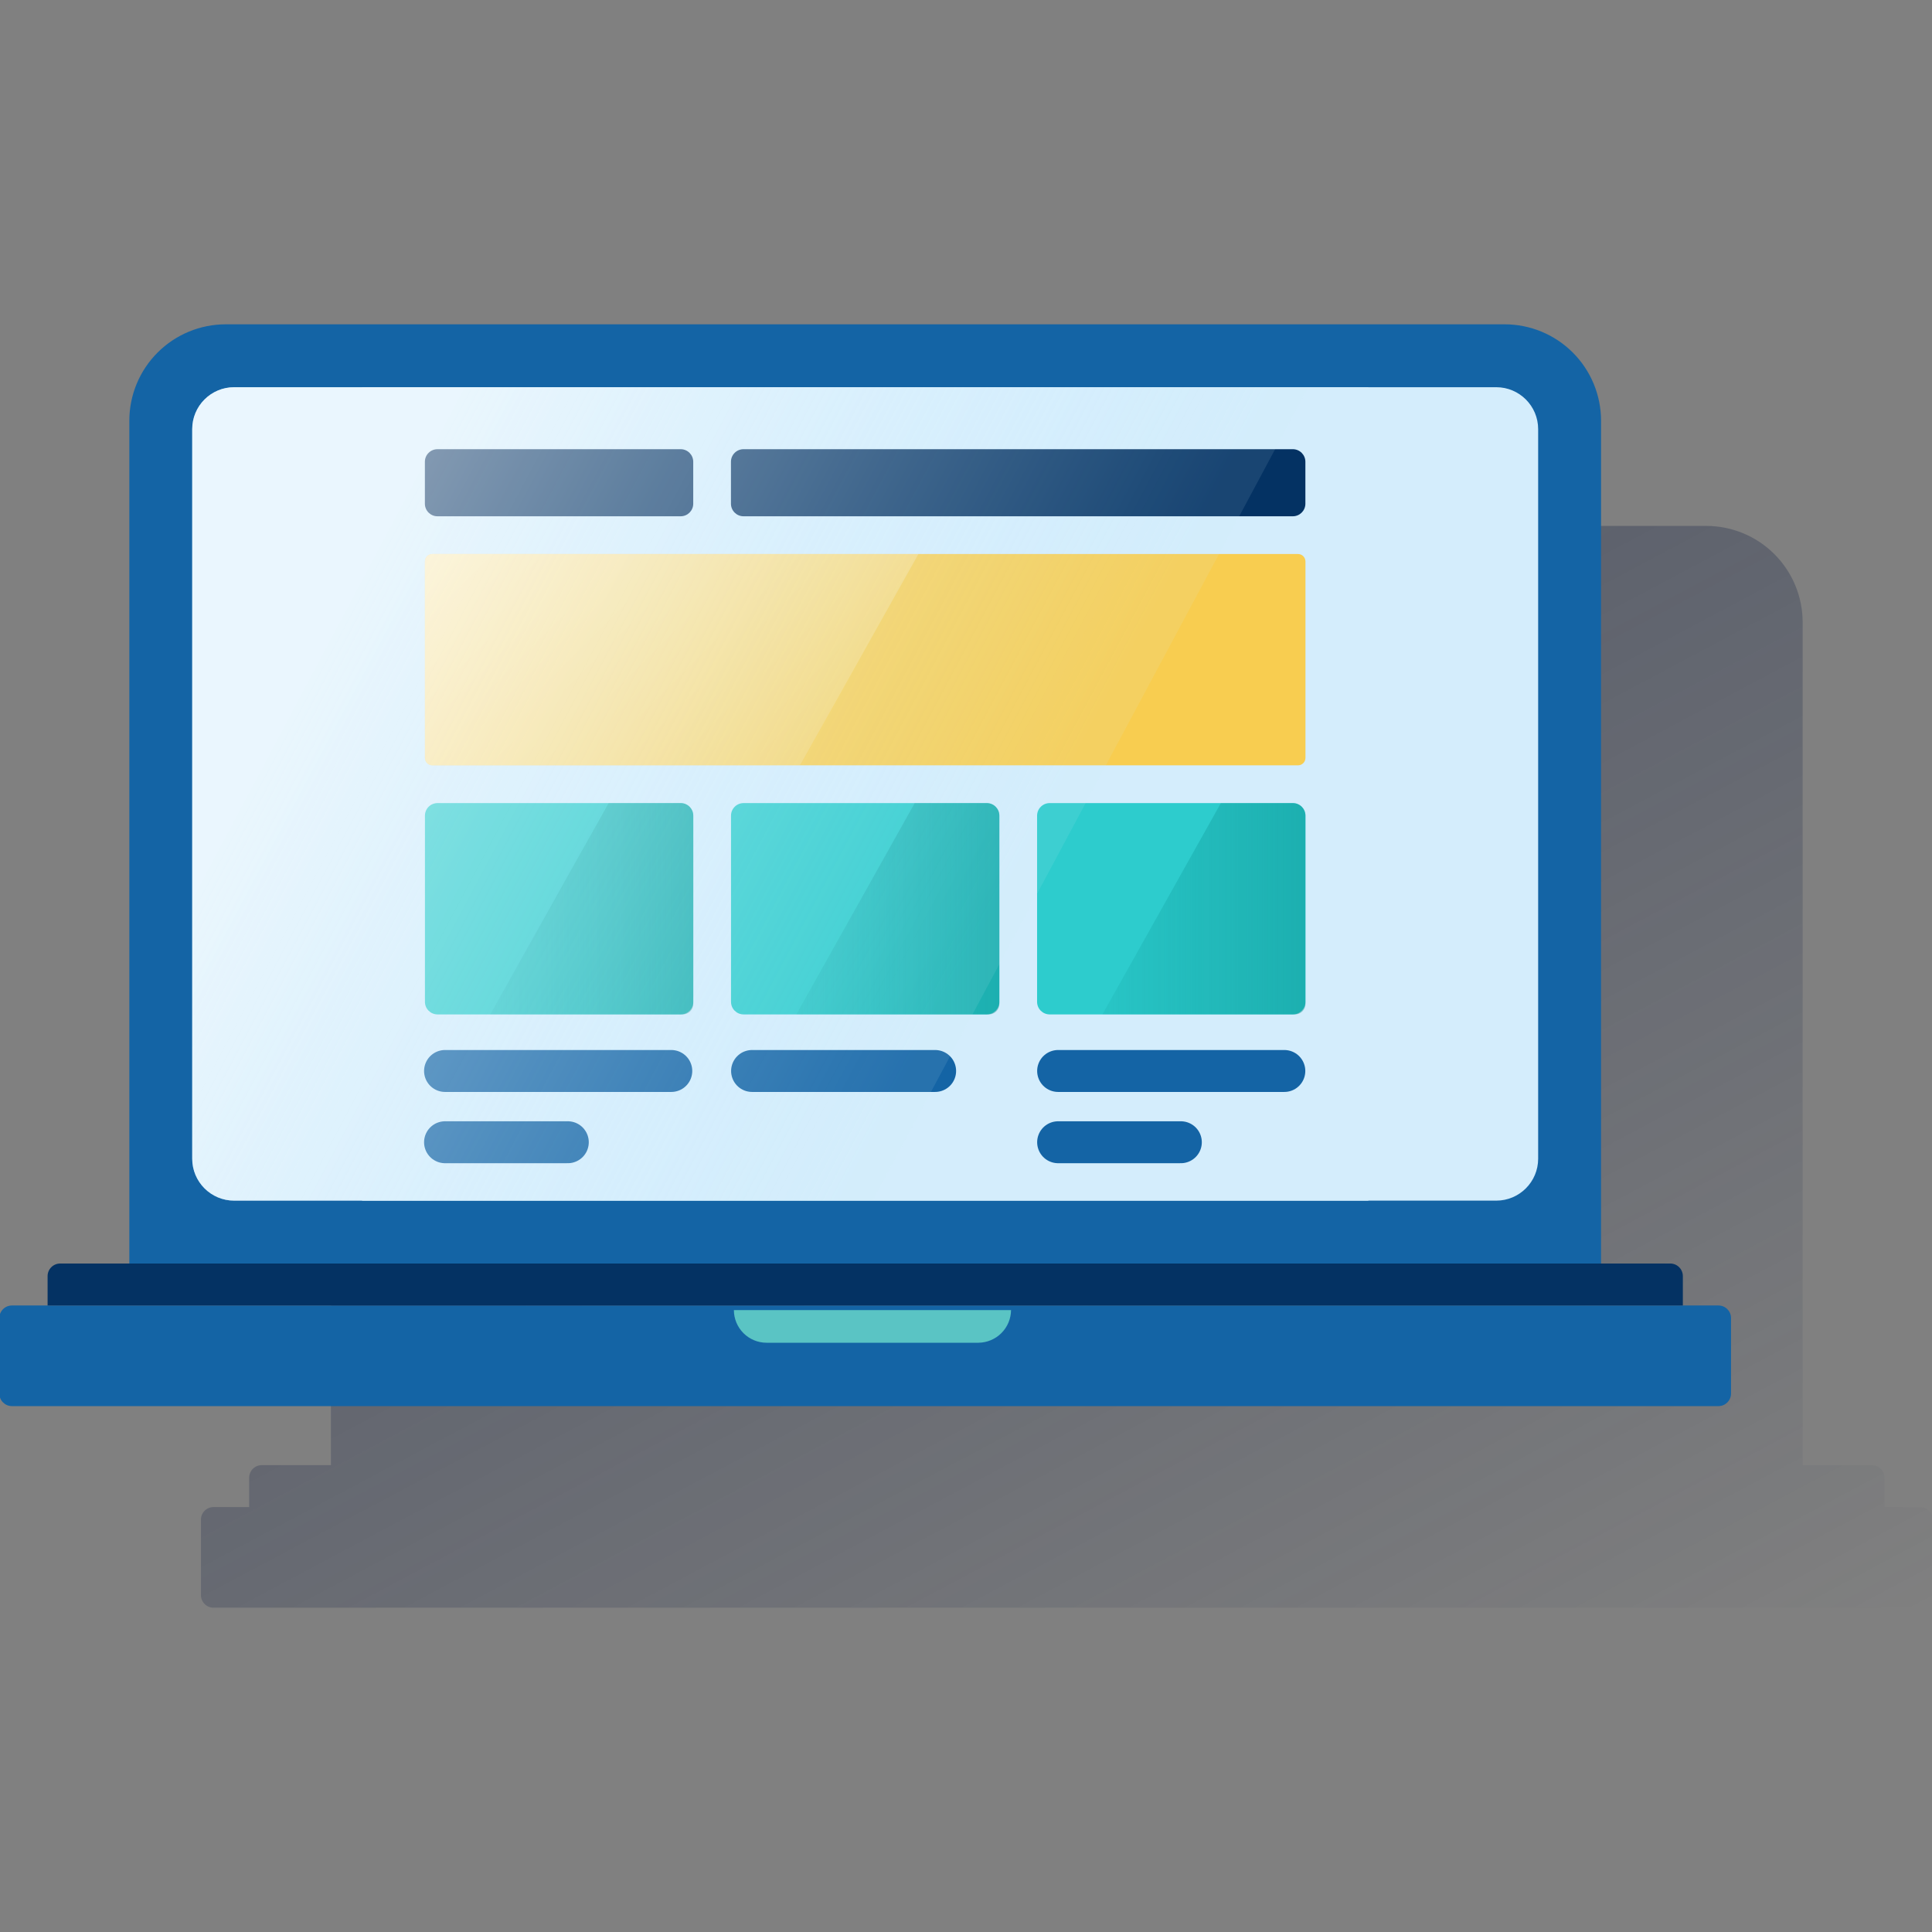
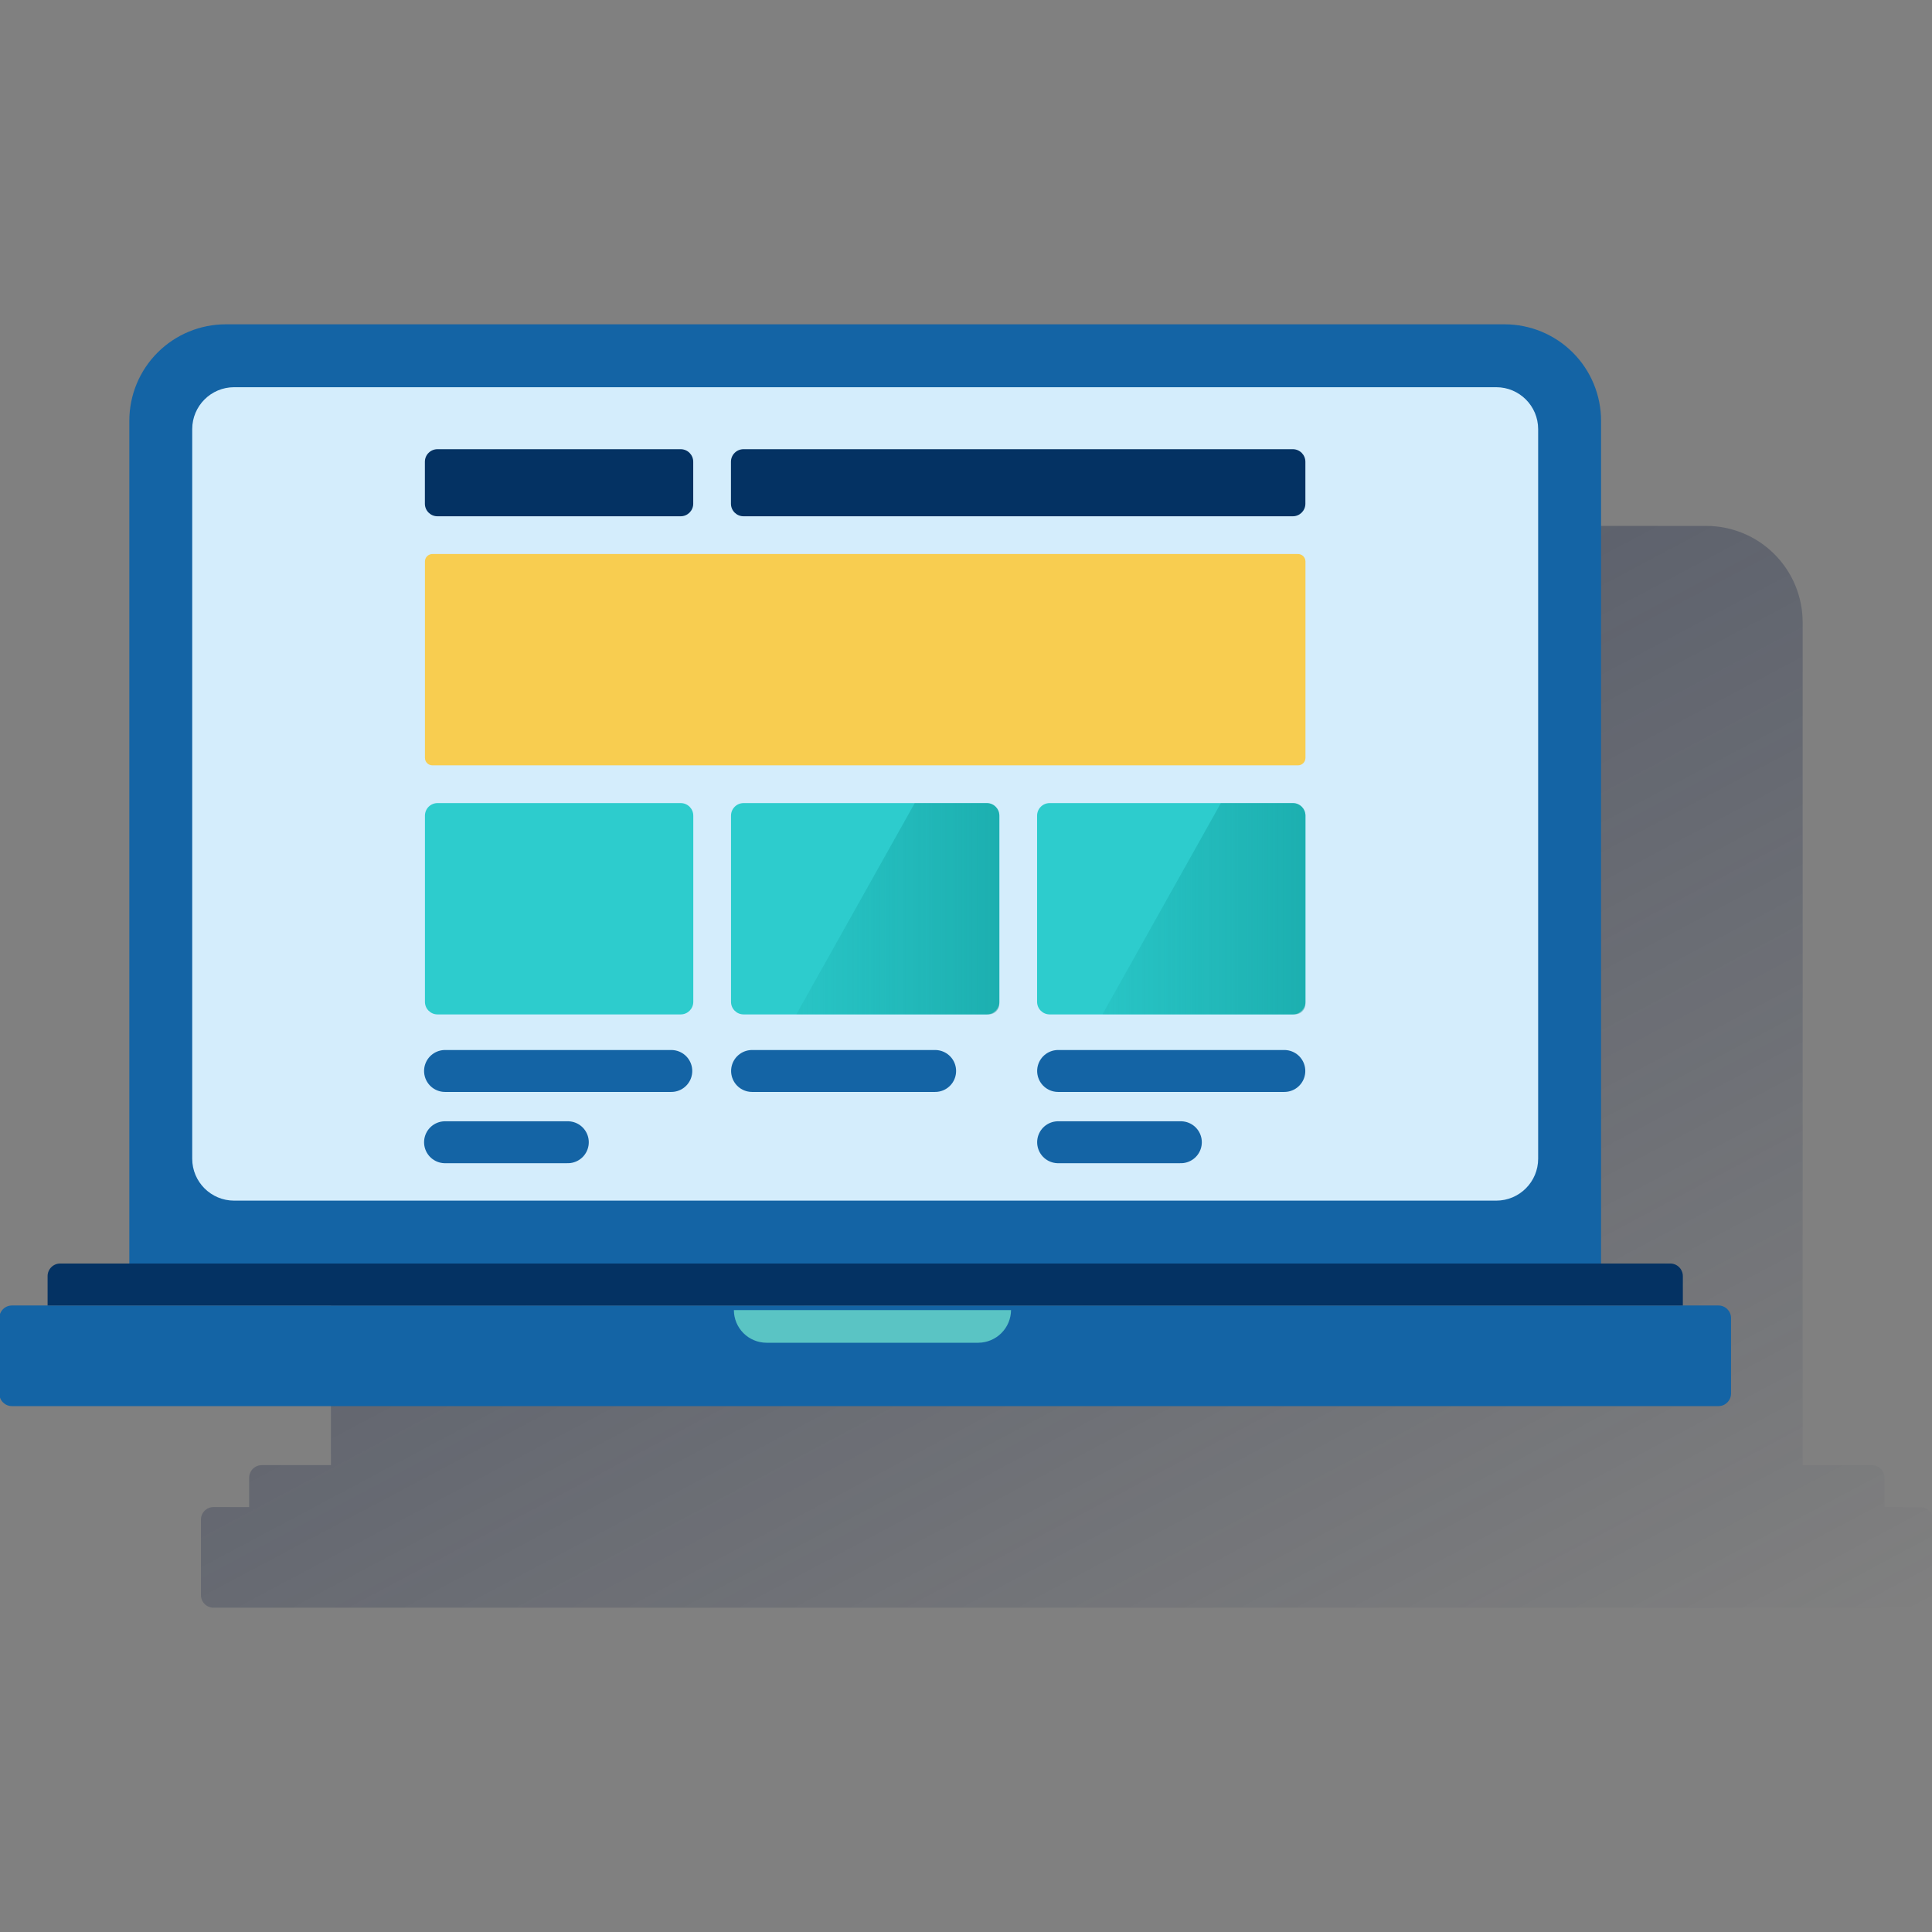
<svg xmlns="http://www.w3.org/2000/svg" width="600" height="600" viewBox="0 0 600 600" fill="none">
  <rect x="0" y="0" width="600" height="600" fill="#808080" stroke="none" />
  <g clip-path="url(#clip0_1590_3278)">
    <path d="M596.291 468.033H585.223V458.918C585.223 457.882 584.811 456.888 584.079 456.156C583.346 455.423 582.352 455.012 581.316 455.012H559.831V193.278C559.831 185.335 556.675 177.717 551.059 172.1C545.442 166.484 537.824 163.328 529.881 163.328H132.723C124.78 163.328 117.162 166.484 111.545 172.1C105.929 177.717 102.773 185.335 102.773 193.278V455.012H81.287C80.251 455.012 79.258 455.423 78.525 456.156C77.793 456.888 77.381 457.882 77.381 458.918V468.033H66.313C65.277 468.033 64.283 468.445 63.55 469.177C62.818 469.91 62.406 470.904 62.406 471.94V495.378C62.406 496.415 62.818 497.408 63.55 498.141C64.283 498.873 65.277 499.285 66.313 499.285H596.291C597.327 499.285 598.321 498.873 599.053 498.141C599.786 497.408 600.198 496.415 600.198 495.378V471.94C600.198 470.904 599.786 469.91 599.053 469.177C598.321 468.445 597.327 468.033 596.291 468.033Z" fill="url(#paint0_linear_1590_3278)" />
    <path d="M70.114 100.719H467.272C475.215 100.719 482.833 103.874 488.45 109.491C494.066 115.107 497.222 122.725 497.222 130.668V392.402H40.164V130.668C40.164 122.725 43.319 115.107 48.936 109.491C54.553 103.874 62.171 100.719 70.114 100.719Z" fill="#1464A5" />
    <path d="M464.666 120.25H72.717C65.525 120.25 59.695 126.08 59.695 133.272V359.847C59.695 367.039 65.525 372.869 72.717 372.869H464.666C471.858 372.869 477.688 367.039 477.688 359.847V133.272C477.688 126.08 471.858 120.25 464.666 120.25Z" fill="#D4EDFC" />
    <path d="M533.682 405.43H3.703C1.546 405.43 -0.203 407.179 -0.203 409.336V432.775C-0.203 434.932 1.546 436.681 3.703 436.681H533.682C535.839 436.681 537.588 434.932 537.588 432.775V409.336C537.588 407.179 535.839 405.43 533.682 405.43Z" fill="#1464A5" />
    <path d="M303.855 417.001H238.048C235.362 416.994 232.789 415.924 230.89 414.025C228.991 412.126 227.921 409.553 227.914 406.867H313.988C313.963 409.547 312.887 412.11 310.992 414.005C309.097 415.9 306.534 416.976 303.855 417.001Z" fill="#5AC4C4" />
    <path d="M18.688 392.398H518.716C519.753 392.398 520.746 392.81 521.479 393.543C522.211 394.275 522.623 395.269 522.623 396.305V405.42H14.781V396.305C14.781 395.269 15.193 394.275 15.925 393.543C16.658 392.81 17.652 392.398 18.688 392.398Z" fill="#043263" />
-     <path d="M424.955 120.25H112.438V372.869H424.955V120.25Z" fill="#D4EDFC" />
    <path d="M211.4 249.406H135.875C133.718 249.406 131.969 251.155 131.969 253.313V311.129C131.969 313.286 133.718 315.035 135.875 315.035H211.4C213.558 315.035 215.307 313.286 215.307 311.129V253.313C215.307 251.155 213.558 249.406 211.4 249.406Z" fill="#2DCCCD" />
    <path d="M306.455 249.406H230.93C228.772 249.406 227.023 251.155 227.023 253.313V311.129C227.023 313.286 228.772 315.035 230.93 315.035H306.455C308.613 315.035 310.362 313.286 310.362 311.129V253.313C310.362 251.155 308.613 249.406 306.455 249.406Z" fill="#2DCCCD" />
    <path d="M284.083 249.406L247.297 315.035H307.079C307.949 315.035 308.784 314.689 309.399 314.074C310.015 313.459 310.36 312.624 310.36 311.754V253.313C310.36 252.277 309.949 251.283 309.216 250.55C308.484 249.818 307.49 249.406 306.454 249.406H284.083Z" fill="url(#paint1_linear_1590_3278)" />
    <path d="M401.51 249.406H325.985C323.827 249.406 322.078 251.155 322.078 253.313V311.129C322.078 313.286 323.827 315.035 325.985 315.035H401.51C403.667 315.035 405.416 313.286 405.416 311.129V253.313C405.416 251.155 403.667 249.406 401.51 249.406Z" fill="#2DCCCD" />
    <path d="M379.153 249.406L342.367 315.035H402.149C403.02 315.035 403.854 314.689 404.47 314.074C405.085 313.459 405.431 312.624 405.431 311.754V253.313C405.431 252.277 405.019 251.283 404.287 250.55C403.554 249.818 402.56 249.406 401.524 249.406H379.153Z" fill="url(#paint2_linear_1590_3278)" />
-     <path d="M189.02 249.406L152.234 315.035H212.016C212.887 315.035 213.721 314.689 214.337 314.074C214.952 313.459 215.298 312.624 215.298 311.754V253.313C215.298 252.277 214.886 251.283 214.154 250.55C213.421 249.818 212.427 249.406 211.391 249.406H189.02Z" fill="url(#paint3_linear_1590_3278)" />
    <path d="M230.909 160.336L401.492 160.336C403.649 160.336 405.398 158.587 405.398 156.429V143.408C405.398 141.25 403.649 139.501 401.492 139.501L230.909 139.501C228.752 139.501 227.003 141.25 227.003 143.408V156.429C227.003 158.587 228.752 160.336 230.909 160.336Z" fill="#043263" />
    <path d="M135.857 160.336H211.383C213.54 160.336 215.289 158.587 215.289 156.429V143.408C215.289 141.25 213.54 139.501 211.383 139.501H135.857C133.7 139.501 131.951 141.25 131.951 143.408V156.429C131.951 158.587 133.7 160.336 135.857 160.336Z" fill="#043263" />
    <path d="M403.104 172.055H134.287C133.006 172.055 131.969 173.092 131.969 174.373V235.366C131.969 236.646 133.006 237.683 134.287 237.683H403.104C404.384 237.683 405.422 236.646 405.422 235.366V174.373C405.422 173.092 404.384 172.055 403.104 172.055Z" fill="#F8CD50" />
-     <path d="M134.274 237.683H248.434L285.233 172.055H134.274C133.97 172.055 133.669 172.115 133.389 172.231C133.108 172.348 132.853 172.519 132.639 172.734C132.425 172.95 132.256 173.205 132.14 173.487C132.025 173.768 131.967 174.069 131.969 174.373V235.366C131.969 235.978 132.211 236.566 132.643 237C133.075 237.434 133.661 237.68 134.274 237.683Z" fill="url(#paint4_linear_1590_3278)" />
    <path d="M138.211 332.602H208.475" stroke="#1464A5" stroke-width="13.022" stroke-miterlimit="10" stroke-linecap="round" />
    <path d="M138.211 354.734H176.338" stroke="#1464A5" stroke-width="13.022" stroke-miterlimit="10" stroke-linecap="round" />
    <path d="M233.562 332.602H290.415" stroke="#1464A5" stroke-width="13.022" stroke-miterlimit="10" stroke-linecap="round" />
    <path d="M328.609 332.602H398.861" stroke="#1464A5" stroke-width="13.022" stroke-miterlimit="10" stroke-linecap="round" />
    <path d="M328.609 354.734H366.724" stroke="#1464A5" stroke-width="13.022" stroke-miterlimit="10" stroke-linecap="round" />
-     <path fill-rule="evenodd" clip-rule="evenodd" d="M72.717 372.869H271.036L406.317 120.25H72.717C69.263 120.25 65.951 121.622 63.509 124.064C61.067 126.506 59.695 129.818 59.695 133.272V359.847C59.695 363.301 61.067 366.613 63.509 369.055C65.951 371.497 69.263 372.869 72.717 372.869Z" fill="url(#paint5_linear_1590_3278)" />
  </g>
  <defs>
    <linearGradient id="paint0_linear_1590_3278" x1="196.463" y1="125.461" x2="439.759" y2="583.027" gradientUnits="userSpaceOnUse">
      <stop stop-color="#192647" stop-opacity="0.5" offset="0" />
      <stop offset="1" stop-color="#192647" stop-opacity="0" />
    </linearGradient>
    <linearGradient id="paint1_linear_1590_3278" x1="310.36" y1="282.221" x2="247.297" y2="282.221" gradientUnits="userSpaceOnUse">
      <stop stop-color="#028484" stop-opacity="0.4" offset="0" />
      <stop offset="1" stop-color="#028484" stop-opacity="0.1" />
    </linearGradient>
    <linearGradient id="paint2_linear_1590_3278" x1="405.431" y1="282.221" x2="342.367" y2="282.221" gradientUnits="userSpaceOnUse">
      <stop stop-color="#028484" stop-opacity="0.4" offset="0" />
      <stop offset="1" stop-color="#028484" stop-opacity="0.1" />
    </linearGradient>
    <linearGradient id="paint3_linear_1590_3278" x1="215.298" y1="282.221" x2="152.234" y2="282.221" gradientUnits="userSpaceOnUse">
      <stop stop-color="#028484" stop-opacity="0.4" offset="0" />
      <stop offset="1" stop-color="#028484" stop-opacity="0.1" />
    </linearGradient>
    <linearGradient id="paint4_linear_1590_3278" x1="154.887" y1="150.491" x2="245.257" y2="240.861" gradientUnits="userSpaceOnUse">
      <stop stop-color="white" stop-opacity="0.6" offset="0" />
      <stop offset="1" stop-color="white" stop-opacity="0.15" />
    </linearGradient>
    <linearGradient id="paint5_linear_1590_3278" x1="112.602" y1="179.941" x2="307.756" y2="283.71" gradientUnits="userSpaceOnUse">
      <stop stop-color="white" stop-opacity="0.5" offset="0" />
      <stop offset="1" stop-color="#CDEEFE" stop-opacity="0.1" />
    </linearGradient>
    <clipPath id="clip0_1590_3278">
      <rect width="600" height="600" fill="white" />
    </clipPath>
  </defs>
</svg>